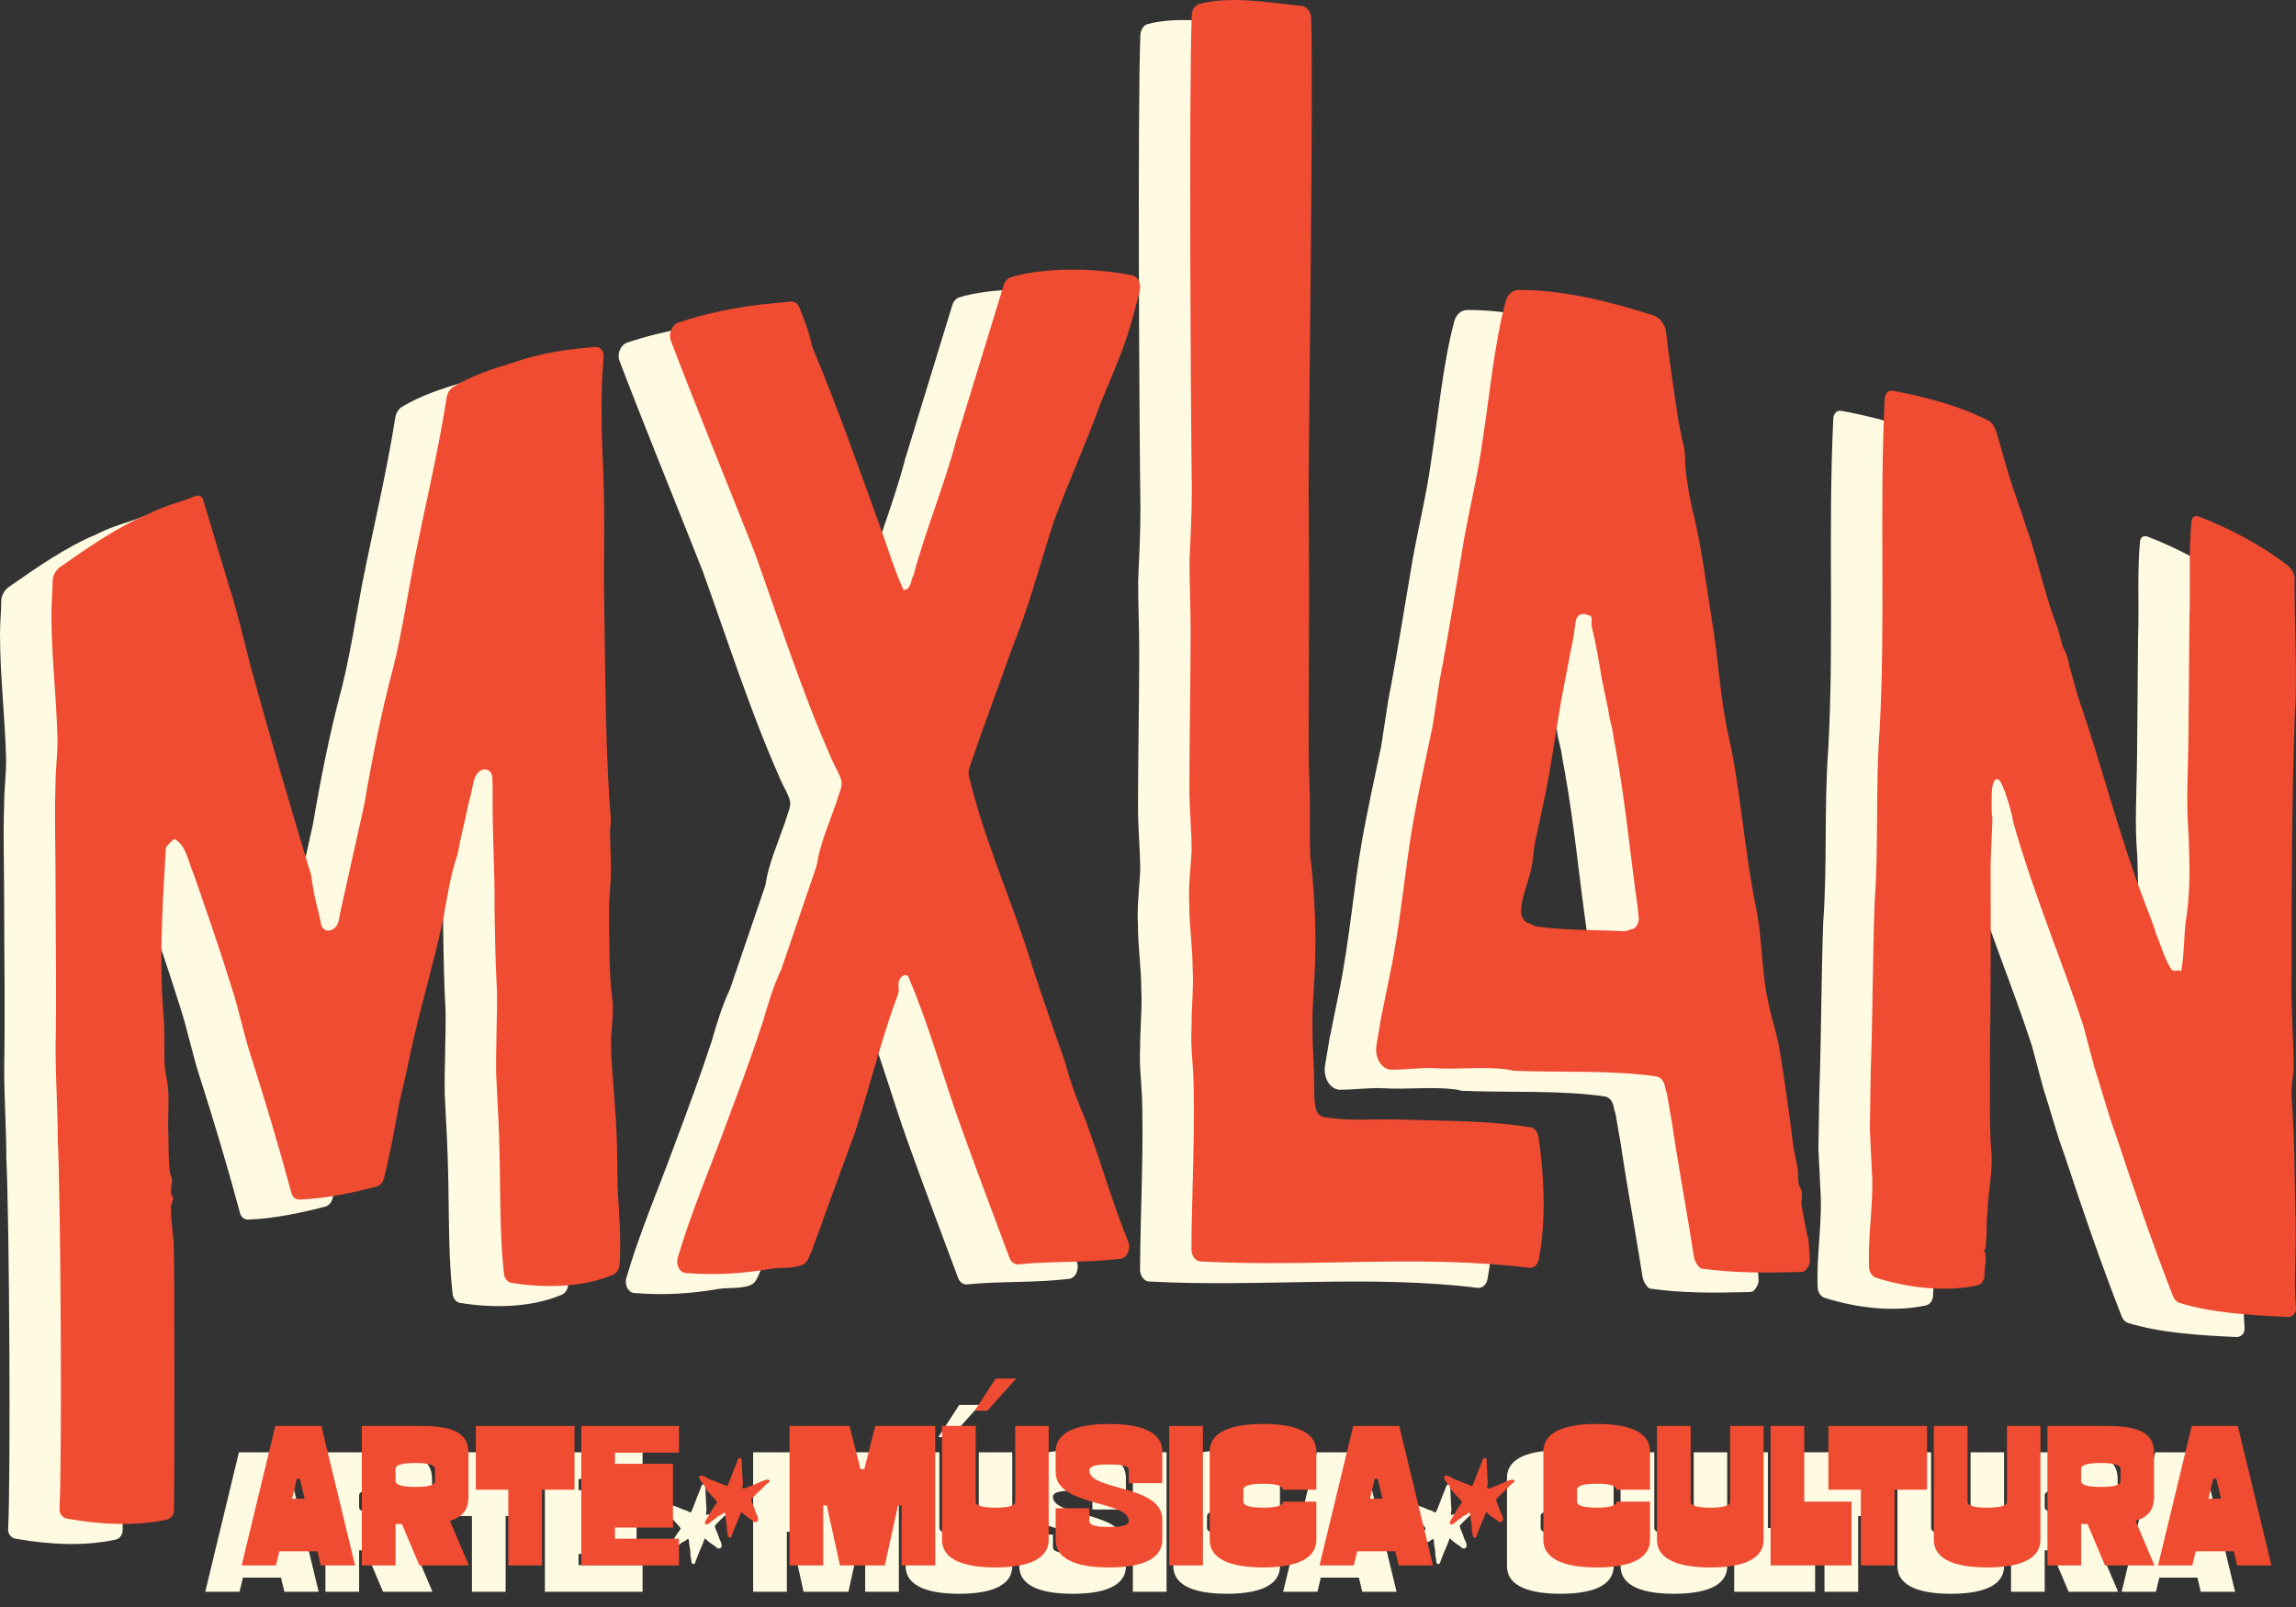
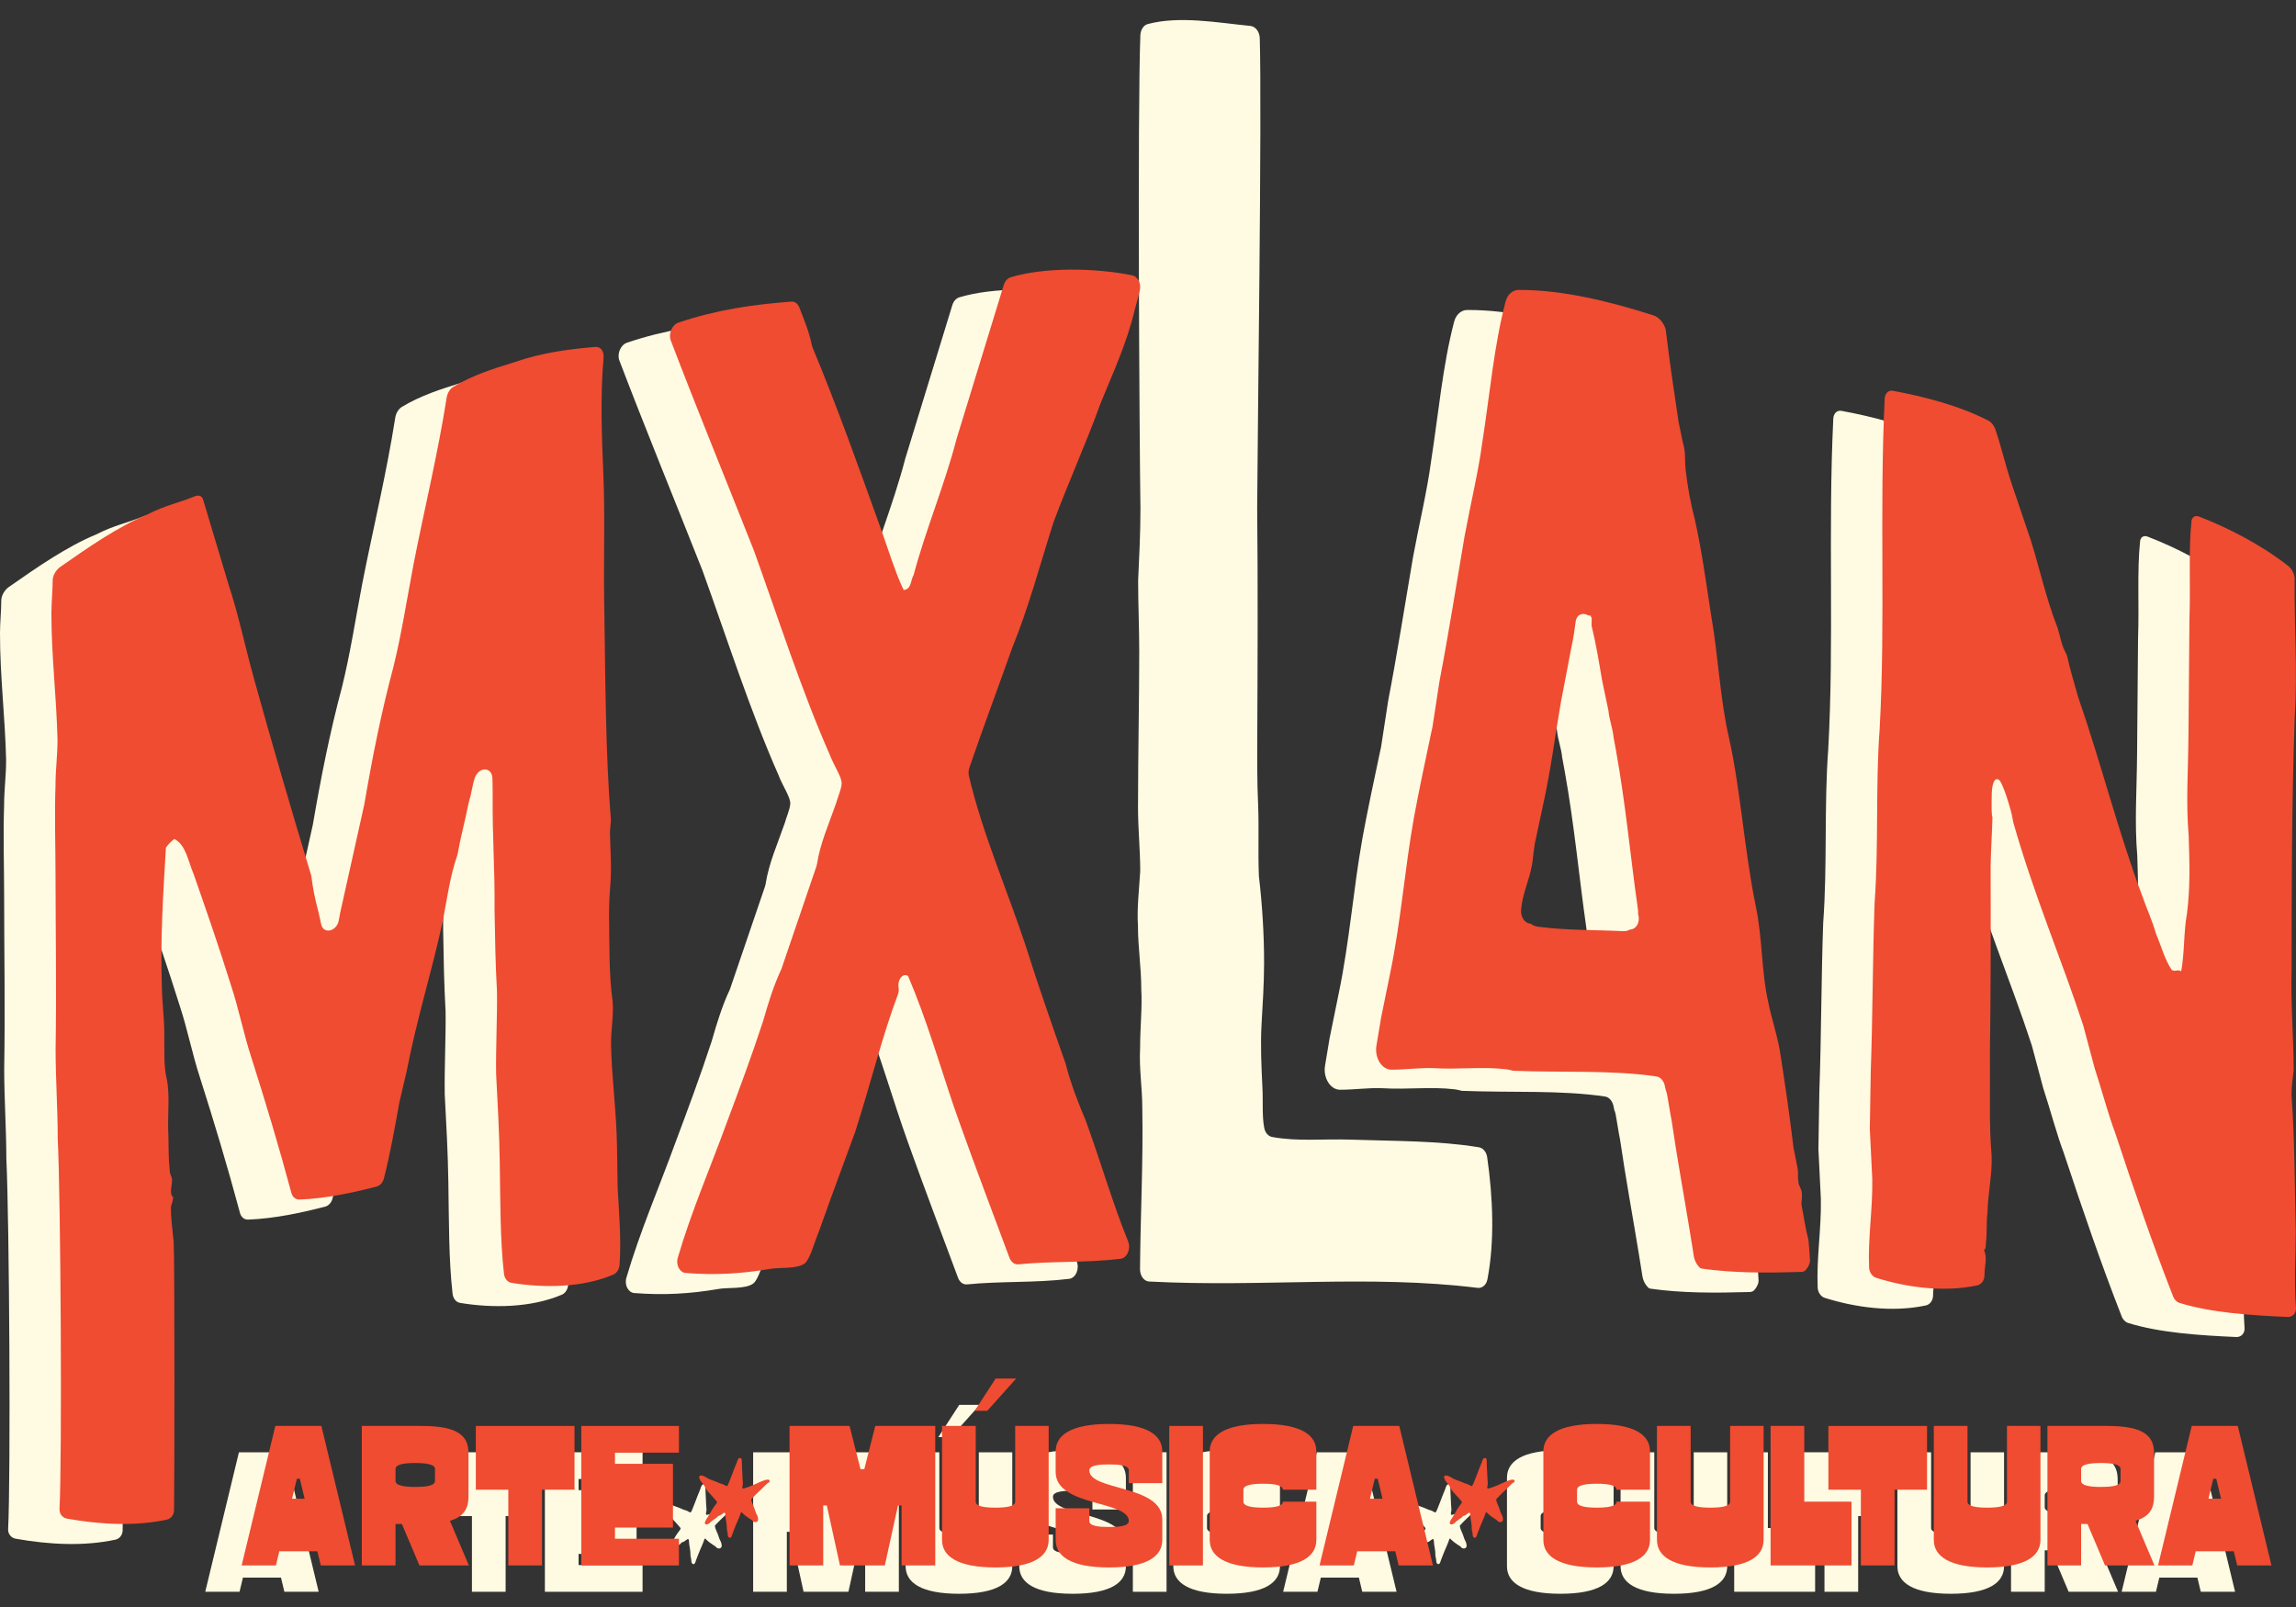
<svg xmlns="http://www.w3.org/2000/svg" viewBox="0 0 3840 2688.49">
  <rect x="0" y="0" width="3840" height="2688.49" fill="#333333" stroke="none" />
  <defs>
    <style>      .cls-1, .cls-2 {        fill: #fffbe2;      }      .cls-3 {        fill: none;      }      .cls-2, .cls-4 {        mix-blend-mode: overlay;      }      .cls-5 {        isolation: isolate;      }      .cls-6 {        fill: #ef4c32;      }      .cls-7 {        clip-path: url(#clippath);      }    </style>
    <clipPath id="clippath">
      <rect class="cls-3" y="33.55" width="3754.04" height="2549.14" />
    </clipPath>
  </defs>
  <g class="cls-5">
    <g id="Layer_2" data-name="Layer 2">
      <g id="Layer_1-2" data-name="Layer 1">
        <g>
          <g class="cls-4">
            <g class="cls-7">
              <path class="cls-2" d="M769.48,2179.34c-6.52-1.09-11.61-7.15-12.51-14.99-6.55-56.47-6.07-123.65-7.1-186.99-.84-50.68-3.41-96.71-6.06-147.08-.72-44.02,2.08-97.35,1.4-139.2-2.59-45.97-3.22-85.59-4.06-136.23.72-68.58-3.76-118.54-3.12-191.53-.11-6.93,0-17.37-.38-27.75-.73-19.33-21.53-20.11-29.24-1.67-.05.13-.1.26-.16.37-5.11,16.15-5.09,24.88-9.99,40.69-.2.65-.38,1.4-.53,2.05-6.56,33.17-13.29,56.06-18.23,84.49-.17,1.01-.44,2.02-.77,2.99-11.86,34.74-16.7,70.04-23.33,105.59-18.65,88.28-42.99,161.58-61.52,256.65-3.94,16.86-7.88,33.68-11.82,50.46-.09.38-.15.75-.23,1.12-7.64,42.13-15.29,85.83-25.75,126.51-1.74,6.83-6.62,12.05-12.5,13.56-38.57,9.93-83.37,19.86-128.61,21.62-6.36.23-11.74-4.17-13.55-10.9-20.38-76.21-43.82-154.1-67.05-226.83-13.1-39.97-20.78-80.72-33.79-119.93-20.49-65.55-40.75-124.04-62.68-186.71-9.06-20.95-12.9-49.41-32.39-58.7-5.26,3.7-10.5,9.36-13.98,14.43-4.61,77.72-9.32,151.04-6.88,228.24.25,29.12,3.98,53.51,4.24,82.69.25,29.18-1.32,54.81,4.23,77,5.6,28.1.54,62.3,2.61,95.04.19,21.43.35,40.91,2.3,58.13.05,5.85,3.68,9.14,3.73,15.01.09,9.75-5.2,22.3,2.06,28.98-.74,4.29-1.46,7.53-2.09,9.5-.57,1.83-1.15,3.66-1.73,5.49-.71,17.31,2.66,39.73,4.48,59.16,1.84,28.79,1.41,420.48.61,449.44-.2,7.43-5.17,13.84-11.98,15.3-53,11.43-111.16,8.3-167.02-1.59-7.62-1.35-12.93-8.25-12.52-16,4.45-84.72,2.11-514.75-2.97-619.85-.03-49.63-3.59-100.18-3.59-149.71,1.71-103.3-.08-196.41-.11-289.96-.02-49.58-1.75-100.19-.06-150.48,0-27.52,3.39-49.27,3.38-76.84C8.44,1198.16-.02,1131.02,0,1059.72c0-18.9,2.12-37.87,2.14-55.42,0-7.79,5.41-17.39,12.51-22.34,45.34-31.65,96.11-67.26,146.17-87.97,28.64-14.89,53.55-19.74,79.22-30.35,6.28-2.59,11.79-.59,13.64,5.5,14.07,46.61,28.24,93.9,42.5,141.85,16.45,49.68,27.76,104.15,42.66,157.88,29.71,107.12,61.53,216.44,95.45,328.24.26.85.44,1.69.54,2.62,2.11,17.83,5.95,37.26,11.54,58.34,1.89,7.11,3.19,14.78,4.86,21.8,4.01,16.95,26.18,11.74,29.46-7.03,1.48-8.45,3.04-17.11,5.28-25.91,12.39-55.24,24.77-110.89,37.14-166.92.07-.34.14-.67.2-.99,13.26-77.5,28.34-153.9,48.85-230.44,13.62-55.46,21.84-109.61,33.57-171.61,17.73-90.54,40.48-183.54,55.39-278.61,1.15-7.29,5.43-14.39,11.13-17.82,31.33-18.8,63.45-29.29,101.78-41.03,46.06-16.1,91.03-21.89,136.06-25.68,8.49-.71,14.32,7.4,13.4,18.06-5.74,65.75-3.05,129.43-.36,195.11,2.93,69.82.29,138.63,1.36,208.83,2.08,135.43,2.14,257.55,11.12,367.1.08.84.13,1.62.11,2.48-.1,6.68-1.6,15.32-1.5,21.72.38,24.93,2.6,49.59,1.19,77.05-1.52,20.67-3.07,41.3-2.74,61.7.74,47.58-.35,97.61,5.88,142.29,2.22,24.72-2.96,47.99-2.56,72.91.81,52.06,9.06,110.29,10.01,171.54.35,22.67.69,45.35,1.04,68.02,2.3,41.2,6.2,86.12,3.23,128.35-.53,7.49-4.67,14.09-10.44,16.56-51.75,22.14-116.63,22.67-170.32,13.78" />
              <path class="cls-2" d="M1432.83,1666.26c-8.44-5.98-18.24,5.52-15.89,19.8.64,3.88,0,7.89-1.37,11.51-25.94,68.77-45.16,147.85-71.22,229.1-13.8,37.66-27.58,75.23-41.34,112.71-6.57,18.32-13.13,36.63-19.69,54.9-7.2,16.75-14.25,45.19-23.38,52.56-12.78,9.84-44.14,6.34-58.84,9.28-47.07,8.06-91.3,10.62-140.35,6.72-10.02-.8-16.64-13.5-13.17-25.4,22.6-77.29,54.59-150.76,82.1-226.39,21.41-57.16,41.05-109.82,60.69-169.69,8.77-30.7,17.58-59.16,30.02-85.71.28-.6.53-1.22.75-1.85,19.41-56.89,38.87-114,58.41-171.29.4-1.17.69-2.41.89-3.68,5.42-34.96,19.69-66.4,32.14-102.29,1.79-7.24,9.08-24.42,9.01-31.49,1.77-9.62-13.4-31.81-19.19-47.72-47.9-108.42-86.79-230.26-127.55-343.14-48.99-123.94-96.38-239.44-138.99-351.26-4.2-11.04,2.15-26.07,12.59-29.65,64.93-21.99,125.54-30.33,188.83-35.24,5.91-.47,11.1,3.33,13.57,9.67,8.18,21.15,15.95,38.99,21.13,63.75.24,1.12.57,2.25.99,3.25,40.48,96.89,77.24,200.42,115.72,307.23,5.81,16.78,11.61,33.59,17.41,50.44,5.79,16.06,11.59,32.12,19.26,48.06,13.18-1.2,11.15-15.28,16.74-25.3,20.08-75.54,51.61-149.8,71.89-227.89,26.09-85.55,52.33-171.17,78.71-256.75,2-6.49,6.35-11.55,11.68-13.15,56.45-17.1,140.21-15.91,202.95-3.37,9.4,1.83,15.53,13.34,13.07,24.96-2.2,10.3-5.5,21.29-8.82,33.9-13.28,55.56-36.04,104.12-56.83,155.21-24.47,67.77-54.48,133.53-78.77,199.14-.17.47-.33.96-.49,1.43-22.32,70.34-40.84,140.51-68.64,208.76-23.31,66-48.3,132.12-71.53,200.25-1.52,4.53-1.8,9.62-.71,14.25,23.48,98.6,63.99,190.31,95.43,285.32,20.77,66.21,43.32,130.21,65.79,194.39.16.48.32.95.45,1.43,9.33,35.29,20.43,63.62,33.34,94.28.15.37.3.72.42,1.08,24.57,67.06,44.81,137.98,70.66,201.32,5.2,12.77-1.56,28.06-12.64,29.43-57.14,6.96-115.13,3.62-170.71,9.26-6.36.65-12.31-3.66-15.08-11.11-26.79-72.3-55.27-146.71-83.91-227.04-24.61-68.4-45.61-143.82-74.12-216.07-3.8-9.32-7.6-18.63-11.41-27.93" />
              <path class="cls-2" d="M1921.76,2143.57c-8.41-.43-15.19-9.68-15.1-20.64.68-91.48,5.48-179.13,3.8-268.93.03-36.08-5.52-64.96-3.65-101.04.02-36.08,3.77-67.34,1.93-98.64.02-36.08-5.56-69.78-5.54-105.88-1.85-28.52,1.82-59.39,3.72-90.3.04-.74.07-1.48.07-2.22-.07-35.66-3.71-69.04-3.69-104.75.05-89,1.98-175.62,2.03-259.82.03-40.64-1.83-81.31-1.83-119.59.01-.46.01-.96.03-1.43,1.89-40.63,3.8-78.9,3.83-119.54-1.74-118.07-5.07-664.08-.14-791.85.34-8.88,5.3-16.86,12.27-18.69,52.92-14.15,116.97-2.32,171.58,3.11,8.54.83,15.48,9.57,15.83,20.22,3.88,116.97-3.85,678.49-4.3,785.47,1.34,127.2.74,256.67.18,381.39-.18,38.36-.35,76.74,1.37,115.19,1.68,40.46-.32,78.45,1.29,118.86.02.72.09,1.41.16,2.11,5.34,45.5,8.76,97.94,8.53,145.51-.17,35.97-2.16,64.68-4.19,100.57-2.03,35.93-.33,69.54,1.37,105.54,1.4,23.54-.92,48.56,3.19,68.81,1.55,7.79,6.83,13.6,12.98,14.73,43.08,7.98,85.05,2.87,131.79,4.48,75.43,2.59,145.87,1.59,214.25,12.81,6.86,1.13,12.53,7.89,13.76,16.56,9.56,66.7,12.76,140.39.36,204.47-1.76,9.22-8.83,15.02-16.27,14.11-182.06-22.45-358.67-.64-549.6-10.64" />
              <path class="cls-2" d="M3451.94,1929.31c-12.19-32.06-22.48-72.06-34.55-108.77-.09-.3-.22-.63-.29-.96-6.2-23.13-12.39-46.36-18.58-69.68-.13-.47-.25-.93-.41-1.39-36.11-110.61-81.05-213.63-116.89-339.34-.41-1.41-.6-2.87-.78-4.29-1.82-13.33-17.31-65.56-24.06-67.42-8.97-4.52-11.08,16.09-11.19,22.43-.35,23.19-.59,37.95,1.19,40.52-.23,14.74-2.71,58.59-3.07,81.77.28,99.55.33,213.68-1.24,316.91.87,61.39-1.75,113.82,2.89,167.18,1.32,31.78-6.45,64.58-6.94,96.23-2.05,14.54-.55,35.82-2.6,50.38-.15,10.54-2.01,12.48-3.81,10.19,7.08,14.18,1.33,27.13,1.37,43.91.01,8.22-5.14,15.14-12.06,16.62-56.51,12.06-118.33,3.26-168.97-12.64-6.6-2.07-11.56-9.14-11.93-17.26-2.12-48.59,6.23-97.94,5.36-148.03-1.37-27.64-2.73-55.31-4.09-83.01-.02-.47-.03-.96-.02-1.45.52-31.86,1.04-63.71,1.56-95.57,3.37-93.86,3.08-188.23,6.44-282.02,7.04-95.2,1.35-195.12,8.4-290.18,10.03-178.89-.54-367.59,8.48-553.04.44-8.93,6.23-14.54,13.69-13.16,51.07,9.39,110,24.4,159.53,49.8,5.11,2.63,9.6,8.13,11.76,14.44,9.92,28.98,16.41,58.24,27.18,90.69,10.88,32.29,21.76,64.42,32.63,96.39,15.28,49.36,25.31,96.49,44.06,144.36.24.59.45,1.23.65,1.84,4.46,14.57,6.27,28.1,13.07,40.35,1.29,2.29,2.36,4.79,2.89,7.27,4.89,22.6,11.31,42.46,17.68,65.75.12.41.24.83.38,1.23,39.38,113.72,68.17,229.71,107.88,334.48,6.82,19.62,15.37,37.73,22.2,60.92.16.6.4,1.2.64,1.8,8.46,19.9,13.61,40.63,25.72,59.33,7.06,3.82,8.87-1.56,15.95,2.29,5.58-29.69,4.13-67.13,9.68-96.64,5.67-44.98,4.21-84.25,2.84-129.5-4.8-58.13-.87-105.51-.32-173.43l1.59-190.29c2.05-56.51-1.74-114.28,3.41-162.84.74-7.2,6.16-10.39,12.82-7.8,48.36,18.74,102.46,46.27,148.45,82.07,6.68,5.19,11.33,14.47,11.25,21.85-.83,76.18,4.99,157.1.18,231.01-5.11,144.14-5.24,296.75-5.27,423.34-1.76,56.06,3.37,108.71,3.44,166.9,0,.69-.06,1.43-.14,2.1-1.67,13.53-3.34,25.49-3.4,39.51,0,.49.01,1.01.05,1.51,5.2,74.38,5.2,141.93,6.98,228.03,0,40.9-2.87,82.96.36,127.24.62,8.67-5.42,15.52-13.87,15.16-62.51-2.75-128.22-7.2-180.58-23.42-4.87-1.5-8.9-5.53-10.89-10.66-34.08-87.03-64.67-176.06-96.72-273.02" />
              <path class="cls-2" d="M2940.64,2146.15c.22-1.39.59-2.72.52-4.2-.45-10.96-1.4-21.92-2.33-32.93-.11-1.33-.36-2.66-.71-3.94-4.59-16.68-6.3-31.58-10.76-53.97-.38-1.91-.59-3.97-.46-5.88.46-5.74,1.67-11.62.23-19.37-.34-1.35-.79-2.44-1.23-3.52-.38-.72-.65-1.5-.97-2.23-1.56-3.26-3.14-5.91-3.05-10.34-1.72-6.86.21-13.39-1.47-22.48-2.21-11.1-4.42-22.21-6.63-33.32-.12-.56-.2-1.1-.26-1.66-6.46-54.07-14.7-110.66-23.02-163.03-5.06-27.53-13.88-53.33-19-78.77-12.04-53.35-9.35-107.17-21.38-163.13-18.83-93.2-24.72-189.47-43.75-276.89-15.66-66.45-18.29-137.7-30.26-206.26-8.48-54.2-15.15-105.86-27.37-161.12-7.06-26.66-12.24-55.28-15.56-83.58-1.62-16.45.44-29.81-4.9-47.02-2.28-10.99-4.56-21.99-6.84-32.99-.1-.48-.19-.96-.25-1.46-7.59-50.76-15.13-101.68-21.38-154.03-3.65-10.98-11.26-20.03-20.64-23.02-73.23-23.44-152.74-42.97-225.43-42.49-10.04.07-18.62,7.76-21.68,19.41-19.35,73.82-25.91,152.05-38.92,235.61-6.13,46.66-19.91,104.41-29.83,158.01-13.97,81.67-25.96,159.01-41.69,241-3.91,25.4-7.82,50.82-11.72,76.26-.15.94-.32,1.82-.52,2.72-.01,0-.8,3.56-1.08,4.73-7.73,35.86-22.84,107.97-29.41,144.44-15.5,86.01-21.71,173.62-39.78,260.38-5.15,25.25-10.29,50.52-15.43,75.81-2.9,17.84-5.35,32.66-7.53,45.26-3.56,20.5,8.65,40.6,25.04,40.65,24.28.08,50.51-3.81,71.63-2.5,39.92,2.45,80.52-2.93,119.92,1.78,4.18.49,8.09,1.41,11.9,2.52,84.09,3.34,165.02-1.53,239.74,9.53,6.53.96,11.96,7.01,13.88,14.9.63,2.6,1.13,5.23,1.68,7.86.7,1.92,1.5,3.75,1.92,5.82,2.72,13.8,4.54,28.18,7.82,44.53,8.98,62.15,20.98,126.95,31.39,191.02,1.96,11.97,3.96,23.94,5.75,35.85,1.28,8.55,5.38,15.63,10.8,20.45.91.36,1.78.85,2.77.99,52.64,7.52,108.08,7.28,166.21,5.57,2.06-.06,4.03-.65,5.78-1.6,3.76-3.36,6.62-8.01,8.27-13.37M2640.19,1588.32c-3.31,1.94-7.04,3-11.12,2.8-51.69-2.51-94.18-1.1-143.51-7.59-4.13-.56-7.97-2.28-11.34-4.87-.62-.1-1.21-.15-1.85-.26-8.71-1.33-15.19-11.68-14.39-22.67,1.86-26.36,13.75-49.13,18.55-76.95,1.32-10.53,2.64-21.05,3.97-31.57.07-.66.2-1.32.33-1.96,4.52-21.2,9.05-42.38,13.58-63.53,13.78-62.05,20.01-115.3,30.02-172.74,5.98-31.32,11.97-62.6,17.96-93.81,3.53-14.96,5.05-29.29,6.95-42.25,1.71-11.55,11.41-15.17,20.46-10.39,1.23.64,2.86.99,5.03.93-.01.9-.02,1.79-.03,2.69.43.03.83.1,1.31.08-.06,4.67-.12,9.34-.18,14.01,7.12,29.04,12.34,60.14,17.54,91.19,3.52,16.81,7.04,33.61,10.56,50.39,1.65,16.54,7.09,28.9,8.72,45.41,1.53,7.7,2.85,15.37,4.24,23.04,15.88,88.36,23.82,175.27,35.93,260.57.21,1.57.42,3.14.63,4.72.01.18.05.33.05.49.22,2.03.22,4.01.15,5.96.23,1.15.47,2.37.69,3.43,2.48,12.07-4.57,22.9-14.24,22.89M2834.8,1773.04h-.01c.69-1.34,1.7-2.51,2.03-3.97-.34,1.46-1.33,2.66-2.02,3.97" />
            </g>
          </g>
          <g>
            <g>
              <g class="cls-4">
                <path class="cls-1" d="M399.62,2429.19h77.01l56.34,233.35h-57.34l-5.67-23.67h-63.67l-5.67,23.67h-57.34l56.34-233.35ZM448.62,2550.86l-8-33.34h-5l-8,33.34h21Z" />
-                 <path class="cls-1" d="M544.29,2429.19h100.34c64.34,0,78.01,19,78.01,46v72.01c0,18.67-6.33,33.34-31,40.67l31.67,74.67h-82.67l-29.34-69.34h-10.67v69.34h-56.34v-233.35ZM633.63,2531.19c16,0,33-1.33,33-10v-20c0-8.33-17-10-33-10s-33,1.67-33,10v20c0,8.33,16.67,10,33,10Z" />
                <path class="cls-1" d="M734.97,2429.19h165.01v106.67h-54.34v126.68h-56.34v-126.68h-54.34v-106.67Z" />
                <path class="cls-1" d="M911.31,2429.19h163.35v44.67h-107.01v18.67h97.01v106.67h-97.01v18.67h107.01v44.67h-163.35v-233.35Z" />
-                 <path class="cls-1" d="M1259.65,2429.19h100.34l18.33,72.34h6.33l18.33-72.34h100.34v233.35h-56.34v-100.34h-6l-22,100.34h-75.01l-22-100.34h-6v100.34h-56.34v-233.35Z" />
+                 <path class="cls-1" d="M1259.65,2429.19h100.34l18.33,72.34h6.33l18.33-72.34h100.34v233.35h-56.34v-100.34h-6l-22,100.34h-75.01l-22-100.34h-6v100.34h-56.34v-233.35" />
                <path class="cls-1" d="M1571.01,2429.19v126.68c0,8.33,16.67,10,33,10s33-1.67,33-10v-126.68h56v190.68c0,27-25,46-89.01,46s-89.34-19-89.34-46v-190.68h56.34ZM1590.34,2403.85h-21l35-54h34.34l-48.34,54Z" />
                <path class="cls-1" d="M1704.68,2471.86c0-27,25-46,89.34-46s89.01,19,89.01,46v53h-56v-21.33c0-8.67-17-10-33-10s-33,1.33-33,10c0,34.67,122.01,23.67,122.01,82.01v34.34c0,27-24.67,46-89.01,46s-89.34-19-89.34-46v-53h56.34v21.33c0,8.67,16.67,10,33,10s33-1.33,33-10c0-34.67-122.34-23.67-122.34-82.01v-34.34Z" />
                <path class="cls-1" d="M1894.69,2429.19h56.34v233.35h-56.34v-233.35Z" />
                <path class="cls-1" d="M2140.7,2555.86v64c0,27-25,46-89.01,46s-89.34-19-89.34-46v-148.01c0-27,25-46,89.34-46s89.01,19,89.01,46v64h-56c0-8.33-17-10-33-10s-33,1.67-33,10v20c0,8.33,16.67,10,33,10s33-1.67,33-10h56Z" />
                <path class="cls-1" d="M2202.37,2429.19h77.01l56.34,233.35h-57.34l-5.67-23.67h-63.67l-5.67,23.67h-57.34l56.34-233.35ZM2251.37,2550.86l-8-33.34h-5l-8,33.34h21Z" />
                <path class="cls-1" d="M2698.72,2555.86v64c0,27-25,46-89.01,46s-89.34-19-89.34-46v-148.01c0-27,25-46,89.34-46s89.01,19,89.01,46v64h-56c0-8.33-17-10-33-10s-33,1.67-33,10v20c0,8.33,16.67,10,33,10s33-1.67,33-10h56Z" />
                <path class="cls-1" d="M2766.72,2429.19v126.68c0,8.33,16.67,10,33,10s33-1.67,33-10v-126.68h56v190.68c0,27-25,46-89.01,46s-89.34-19-89.34-46v-190.68h56.34Z" />
                <path class="cls-1" d="M2900.39,2429.19h56.34v126.68h79.01v106.67h-135.34v-233.35Z" />
                <path class="cls-1" d="M2997.06,2429.19h165.01v106.67h-54.34v126.68h-56.34v-126.68h-54.34v-106.67Z" />
                <path class="cls-1" d="M3229.74,2429.19v126.68c0,8.33,16.67,10,33,10s33-1.67,33-10v-126.68h56v190.68c0,27-25,46-89.01,46s-89.34-19-89.34-46v-190.68h56.34Z" />
                <path class="cls-1" d="M3363.41,2429.19h100.34c64.34,0,78.01,19,78.01,46v72.01c0,18.67-6.33,33.34-31,40.67l31.67,74.67h-82.67l-29.34-69.34h-10.67v69.34h-56.34v-233.35ZM3452.75,2531.19c16,0,33-1.33,33-10v-20c0-8.33-17-10-33-10s-33,1.67-33,10v20c0,8.33,16.67,10,33,10Z" />
                <path class="cls-1" d="M3604.76,2429.19h77.01l56.34,233.35h-57.34l-5.67-23.67h-63.67l-5.67,23.67h-57.34l56.34-233.35ZM3653.76,2550.86l-8-33.34h-5l-8,33.34h21Z" />
              </g>
              <path class="cls-1" d="M1154.92,2529.91c1.76-1.97,2.64-4.29,3.53-6.6,2.74-7.09,5.65-14.12,8.21-21.26,1.83-5.11,4.44-9.95,5.88-15.2.29-1.07,1.14-2,1.79-2.97.62-.93,1.56-1.31,2.69-1.1,1.32.24,2.2,1.03,2.51,2.24.2.78.21,1.62.25,2.44.3,7.7.4,15.42.97,23.1.29,3.9.12,7.82.7,11.71.33,2.26.33,4.56-.39,6.84-.39,1.22-.3,2.59-.27,3.89.01.41.45.82,1.09.85,1.27.06,2.37-.42,3.53-.78,8.65-2.65,16.79-6.4,24.9-10.2,2.99-1.41,6.18-2.28,9.28-3.38,1.5-.53,3.08-.59,4.65-.48,1.19.08,1.85.84,2.22,1.82.33.87-.01,1.6-.66,2.23-.12.12-.24.24-.39.33-3.34,1.88-5.89,4.56-8.46,7.23-3.05,3.17-6.27,6.18-9.52,9.17-3.87,3.55-7.36,7.46-11.03,11.2-.63.65-.98,1.34-.71,2.22.62,2.05,1,4.2,1.92,6.12,2.14,4.49,3.86,9.1,5.33,13.82.59,1.87,1.63,3.62,2.49,5.42,1.03,2.13,1.55,4.36,1.62,6.68.11,3.63-3.14,5.81-6.7,4.46-.94-.36-2.04-.88-2.53-1.64-1.17-1.82-3.07-2.6-4.81-3.69-4.36-2.73-8.42-5.81-12.01-9.42-.36-.36-.7-.73-1.07-1.08-.53-.5-1.46-.33-1.67.33-2.81,8.81-7.12,17.08-10.38,25.73-1.64,4.33-3.5,8.57-4.89,12.98-.15.47-.32.95-.56,1.38-.58,1.04-1.26,2.04-2.7,2.03-1.18,0-1.79-.91-2.46-1.65-.71-.8-.87-1.74-.92-2.76-.12-2.79-.5-5.54-1.25-8.25-.22-.79-.37-1.62-.35-2.43.18-6.28-1.13-12.4-2.12-18.56-.26-1.61-.18-3.28-.32-4.91-.07-.81-.23-1.61-.44-2.4-.23-.84-1.34-1.3-2.06-.84-1.16.73-2.26,1.54-3.38,2.32-.7.49-1.49.9-2.07,1.49-1.28,1.29-3.52.71-4.65,2.05-1.1,1.3-2.14,2.63-3.76,3.35-1.63.73-2.65,2.16-4.13,3.01-2.13,1.22-3.89,2.77-5.51,4.51-1.07,1.15-2.48,1.8-3.92,2.4-1.21.51-2.38.45-3.45-.36-.96-.72-1.3-1.78-.78-3.11.6-1.54,1.13-3.16,2.08-4.51,3.47-4.94,6.3-10.19,9.18-15.44,1.74-3.18,4.09-6.06,6.17-9.08.19-.27.48-.48.68-.74,2.88-3.99,2.6-3.78-.76-7.73-3.81-4.49-7.89-8.73-11.84-13.09-2.78-3.08-4.7-6.9-6.65-10.55-.96-1.8-2-3.42-3.55-4.79-2.52-2.21-3.71-5.13-4.86-8.07-.18-.45-.17-.97-.17-1.46-.02-1.36,1.16-2.55,2.58-2.62,2.35-.11,4.49.52,6.49,1.64,1.2.67,2.43,1.29,3.58,2.03,4.09,2.63,8.69,4.15,13.31,5.7,1.97.66,3.85,1.56,5.76,2.36,1.44.6,2.81,1.45,4.32,1.78,3.31.72,6.22,2.11,8.99,3.89.4.26.97.27,1.46.4" />
              <path class="cls-1" d="M2400.76,2529.91c1.76-1.97,2.64-4.29,3.53-6.6,2.74-7.09,5.66-14.12,8.21-21.26,1.83-5.11,4.44-9.95,5.88-15.2.29-1.07,1.14-2,1.79-2.97.62-.93,1.56-1.31,2.69-1.1,1.32.24,2.2,1.03,2.51,2.24.2.78.21,1.62.25,2.44.3,7.7.4,15.42.97,23.1.29,3.9.12,7.82.7,11.71.33,2.26.33,4.56-.39,6.84-.39,1.22-.3,2.59-.27,3.89.01.41.45.82,1.09.85,1.27.06,2.37-.42,3.53-.78,8.65-2.65,16.79-6.4,24.9-10.2,2.99-1.41,6.18-2.28,9.28-3.38,1.5-.53,3.08-.59,4.65-.48,1.19.08,1.85.84,2.22,1.82.33.87-.01,1.6-.66,2.23-.12.12-.24.24-.39.33-3.33,1.88-5.88,4.56-8.46,7.23-3.05,3.17-6.27,6.18-9.52,9.17-3.87,3.55-7.36,7.46-11.03,11.2-.63.65-.98,1.34-.71,2.22.62,2.05,1,4.2,1.92,6.12,2.14,4.49,3.86,9.1,5.33,13.82.59,1.87,1.63,3.62,2.49,5.42,1.03,2.13,1.55,4.36,1.62,6.68.11,3.63-3.14,5.81-6.7,4.46-.94-.36-2.04-.88-2.53-1.64-1.17-1.82-3.07-2.6-4.81-3.69-4.36-2.73-8.42-5.81-12.01-9.42-.36-.36-.7-.73-1.07-1.08-.53-.5-1.46-.33-1.67.33-2.81,8.81-7.12,17.08-10.38,25.73-1.63,4.33-3.5,8.57-4.89,12.98-.15.47-.32.95-.56,1.38-.58,1.04-1.26,2.04-2.7,2.03-1.18,0-1.79-.91-2.46-1.65-.71-.8-.87-1.74-.92-2.76-.12-2.79-.5-5.54-1.25-8.25-.22-.79-.37-1.62-.35-2.43.18-6.28-1.13-12.4-2.12-18.56-.26-1.61-.18-3.28-.32-4.91-.07-.81-.23-1.61-.44-2.4-.23-.84-1.34-1.3-2.06-.84-1.16.73-2.25,1.54-3.37,2.32-.71.49-1.49.9-2.08,1.49-1.28,1.29-3.51.71-4.65,2.05-1.1,1.3-2.14,2.63-3.76,3.35-1.63.73-2.65,2.16-4.13,3.01-2.13,1.22-3.89,2.77-5.51,4.51-1.07,1.15-2.48,1.8-3.92,2.4-1.21.51-2.38.45-3.45-.36-.96-.72-1.3-1.78-.78-3.11.6-1.54,1.13-3.16,2.08-4.51,3.47-4.94,6.3-10.19,9.18-15.44,1.74-3.18,4.09-6.06,6.18-9.08.19-.27.48-.48.68-.74,2.88-3.99,2.6-3.78-.76-7.73-3.81-4.49-7.89-8.73-11.84-13.09-2.78-3.08-4.7-6.9-6.65-10.55-.96-1.8-2-3.42-3.55-4.79-2.51-2.21-3.71-5.13-4.86-8.07-.18-.45-.16-.97-.17-1.46-.02-1.36,1.16-2.55,2.58-2.62,2.35-.11,4.49.52,6.49,1.64,1.2.67,2.43,1.29,3.58,2.03,4.09,2.63,8.69,4.15,13.31,5.7,1.97.66,3.85,1.56,5.76,2.36,1.44.6,2.81,1.45,4.32,1.78,3.31.72,6.23,2.11,8.99,3.89.4.26.97.27,1.46.4" />
            </g>
            <g>
              <g>
                <path class="cls-6" d="M460.48,2385.14h77.01l56.34,233.35h-57.34l-5.67-23.67h-63.67l-5.67,23.67h-57.34l56.34-233.35ZM509.49,2506.81l-8-33.34h-5l-8,33.34h21Z" />
                <path class="cls-6" d="M605.16,2385.14h100.34c64.34,0,78.01,19,78.01,46v72.01c0,18.67-6.33,33.34-31,40.67l31.67,74.67h-82.67l-29.34-69.34h-10.67v69.34h-56.34v-233.35ZM694.5,2487.15c16,0,33-1.33,33-10v-20c0-8.33-17-10-33-10s-33,1.67-33,10v20c0,8.33,16.67,10,33,10Z" />
                <path class="cls-6" d="M795.83,2385.14h165.01v106.67h-54.34v126.68h-56.34v-126.68h-54.34v-106.67Z" />
                <path class="cls-6" d="M972.17,2385.14h163.35v44.67h-107.01v18.67h97.01v106.67h-97.01v18.67h107.01v44.67h-163.35v-233.35Z" />
                <path class="cls-6" d="M1320.52,2385.14h100.34l18.33,72.34h6.33l18.33-72.34h100.34v233.35h-56.34v-100.34h-6l-22,100.34h-75.01l-22-100.34h-6v100.34h-56.34v-233.35Z" />
                <path class="cls-6" d="M1631.87,2385.14v126.68c0,8.33,16.67,10,33,10s33-1.67,33-10v-126.68h56v190.68c0,27-25,46-89.01,46s-89.34-19-89.34-46v-190.68h56.34ZM1651.21,2359.8h-21l35-54h34.34l-48.34,54Z" />
                <path class="cls-6" d="M1765.54,2427.81c0-27,25-46,89.34-46s89.01,19,89.01,46v53h-56v-21.33c0-8.67-17-10-33-10s-33,1.33-33,10c0,34.67,122.01,23.67,122.01,82.01v34.34c0,27-24.67,46-89.01,46s-89.34-19-89.34-46v-53h56.34v21.33c0,8.67,16.67,10,33,10s33-1.33,33-10c0-34.67-122.34-23.67-122.34-82.01v-34.34Z" />
                <path class="cls-6" d="M1955.55,2385.14h56.34v233.35h-56.34v-233.35Z" />
                <path class="cls-6" d="M2201.56,2511.81v64c0,27-25,46-89.01,46s-89.34-19-89.34-46v-148.01c0-27,25-46,89.34-46s89.01,19,89.01,46v64h-56c0-8.33-17-10-33-10s-33,1.67-33,10v20c0,8.33,16.67,10,33,10s33-1.67,33-10h56Z" />
                <path class="cls-6" d="M2263.23,2385.14h77.01l56.34,233.35h-57.34l-5.67-23.67h-63.67l-5.67,23.67h-57.34l56.34-233.35ZM2312.23,2506.81l-8-33.34h-5l-8,33.34h21Z" />
                <path class="cls-6" d="M2759.59,2511.81v64c0,27-25,46-89.01,46s-89.34-19-89.34-46v-148.01c0-27,25-46,89.34-46s89.01,19,89.01,46v64h-56c0-8.33-17-10-33-10s-33,1.67-33,10v20c0,8.33,16.67,10,33,10s33-1.67,33-10h56Z" />
                <path class="cls-6" d="M2827.59,2385.14v126.68c0,8.33,16.67,10,33,10s33-1.67,33-10v-126.68h56v190.68c0,27-25,46-89.01,46s-89.34-19-89.34-46v-190.68h56.34Z" />
                <path class="cls-6" d="M2961.26,2385.14h56.34v126.68h79.01v106.67h-135.34v-233.35Z" />
                <path class="cls-6" d="M3057.93,2385.14h165.01v106.67h-54.34v126.68h-56.34v-126.68h-54.34v-106.67Z" />
                <path class="cls-6" d="M3290.61,2385.14v126.68c0,8.33,16.67,10,33,10s33-1.67,33-10v-126.68h56v190.68c0,27-25,46-89.01,46s-89.34-19-89.34-46v-190.68h56.34Z" />
                <path class="cls-6" d="M3424.28,2385.14h100.34c64.34,0,78.01,19,78.01,46v72.01c0,18.67-6.33,33.34-31,40.67l31.67,74.67h-82.67l-29.34-69.34h-10.67v69.34h-56.34v-233.35ZM3513.62,2487.15c16,0,33-1.33,33-10v-20c0-8.33-17-10-33-10s-33,1.67-33,10v20c0,8.33,16.67,10,33,10Z" />
                <path class="cls-6" d="M3665.62,2385.14h77.01l56.34,233.35h-57.34l-5.67-23.67h-63.67l-5.67,23.67h-57.34l56.34-233.35ZM3714.63,2506.81l-8-33.34h-5l-8,33.34h21Z" />
              </g>
              <path class="cls-6" d="M1215.78,2485.86c1.76-1.97,2.64-4.29,3.53-6.6,2.74-7.09,5.65-14.12,8.21-21.26,1.83-5.11,4.44-9.95,5.88-15.2.29-1.07,1.14-2,1.79-2.97.62-.93,1.56-1.31,2.69-1.1,1.32.24,2.2,1.03,2.51,2.24.2.78.21,1.62.25,2.44.3,7.7.4,15.42.97,23.1.29,3.9.12,7.82.7,11.71.33,2.26.33,4.56-.39,6.84-.39,1.22-.3,2.59-.27,3.89.01.41.45.82,1.09.85,1.27.06,2.37-.42,3.53-.78,8.65-2.65,16.79-6.4,24.9-10.2,2.99-1.41,6.18-2.28,9.28-3.38,1.5-.53,3.08-.59,4.65-.48,1.19.08,1.85.84,2.22,1.82.33.87-.01,1.6-.66,2.23-.12.12-.24.24-.39.33-3.34,1.88-5.89,4.56-8.46,7.23-3.05,3.17-6.27,6.18-9.52,9.17-3.87,3.55-7.36,7.46-11.03,11.2-.63.65-.98,1.34-.71,2.22.62,2.05,1,4.2,1.92,6.12,2.14,4.49,3.86,9.1,5.33,13.82.59,1.87,1.63,3.62,2.49,5.42,1.03,2.13,1.55,4.36,1.62,6.68.11,3.63-3.14,5.81-6.7,4.46-.94-.36-2.04-.88-2.53-1.64-1.17-1.82-3.07-2.6-4.81-3.69-4.36-2.73-8.42-5.81-12.01-9.42-.36-.36-.7-.73-1.07-1.08-.53-.5-1.46-.33-1.67.33-2.81,8.81-7.12,17.08-10.38,25.73-1.64,4.33-3.5,8.57-4.89,12.98-.15.47-.32.95-.56,1.38-.58,1.04-1.26,2.04-2.7,2.03-1.18,0-1.79-.91-2.46-1.65-.71-.8-.87-1.74-.92-2.76-.12-2.79-.5-5.54-1.25-8.25-.22-.79-.37-1.62-.35-2.43.18-6.28-1.13-12.4-2.12-18.56-.26-1.61-.18-3.28-.32-4.91-.07-.81-.23-1.61-.44-2.4-.23-.84-1.34-1.3-2.06-.84-1.16.73-2.26,1.54-3.38,2.32-.7.49-1.49.9-2.07,1.49-1.28,1.29-3.52.71-4.65,2.05-1.1,1.3-2.14,2.63-3.76,3.35-1.63.73-2.65,2.16-4.13,3.01-2.13,1.22-3.89,2.77-5.51,4.51-1.07,1.15-2.48,1.8-3.92,2.4-1.21.51-2.38.45-3.45-.36-.96-.72-1.3-1.78-.78-3.11.6-1.54,1.13-3.16,2.08-4.51,3.47-4.94,6.3-10.19,9.18-15.44,1.74-3.18,4.09-6.06,6.17-9.08.19-.27.48-.48.68-.74,2.88-3.99,2.6-3.78-.76-7.73-3.81-4.49-7.89-8.73-11.84-13.09-2.78-3.08-4.7-6.9-6.65-10.55-.96-1.8-2-3.42-3.55-4.79-2.52-2.21-3.71-5.13-4.86-8.07-.18-.45-.17-.97-.17-1.46-.02-1.36,1.16-2.55,2.58-2.62,2.35-.11,4.49.52,6.49,1.64,1.2.67,2.43,1.29,3.58,2.03,4.09,2.63,8.69,4.15,13.31,5.7,1.97.66,3.85,1.56,5.76,2.36,1.44.6,2.81,1.45,4.32,1.78,3.31.72,6.22,2.11,8.99,3.89.4.26.97.27,1.46.4" />
              <path class="cls-6" d="M2461.62,2485.86c1.76-1.97,2.64-4.29,3.53-6.6,2.74-7.09,5.66-14.12,8.21-21.26,1.83-5.11,4.44-9.95,5.88-15.2.29-1.07,1.14-2,1.79-2.97.62-.93,1.56-1.31,2.69-1.1,1.32.24,2.2,1.03,2.51,2.24.2.78.21,1.62.25,2.44.3,7.7.4,15.42.97,23.1.29,3.9.12,7.82.7,11.71.33,2.26.33,4.56-.39,6.84-.39,1.22-.3,2.59-.27,3.89.01.41.45.82,1.09.85,1.27.06,2.37-.42,3.53-.78,8.65-2.65,16.79-6.4,24.9-10.2,2.99-1.41,6.18-2.28,9.28-3.38,1.5-.53,3.08-.59,4.65-.48,1.19.08,1.85.84,2.22,1.82.33.87-.01,1.6-.66,2.23-.12.12-.24.24-.39.33-3.33,1.88-5.88,4.56-8.46,7.23-3.05,3.17-6.27,6.18-9.52,9.17-3.87,3.55-7.36,7.46-11.03,11.2-.63.65-.98,1.34-.71,2.22.62,2.05,1,4.2,1.92,6.12,2.14,4.49,3.86,9.1,5.33,13.82.59,1.87,1.63,3.62,2.49,5.42,1.03,2.13,1.55,4.36,1.62,6.68.11,3.63-3.14,5.81-6.7,4.46-.94-.36-2.04-.88-2.53-1.64-1.17-1.82-3.07-2.6-4.81-3.69-4.36-2.73-8.42-5.81-12.01-9.42-.36-.36-.7-.73-1.07-1.08-.53-.5-1.46-.33-1.67.33-2.81,8.81-7.12,17.08-10.38,25.73-1.63,4.33-3.5,8.57-4.89,12.98-.15.47-.32.95-.56,1.38-.58,1.04-1.26,2.04-2.7,2.03-1.18,0-1.79-.91-2.46-1.65-.71-.8-.87-1.74-.92-2.76-.12-2.79-.5-5.54-1.25-8.25-.22-.79-.37-1.62-.35-2.43.18-6.28-1.13-12.4-2.12-18.56-.26-1.61-.18-3.28-.32-4.91-.07-.81-.23-1.61-.44-2.4-.23-.84-1.34-1.3-2.06-.84-1.16.73-2.25,1.54-3.37,2.32-.71.49-1.49.9-2.08,1.49-1.28,1.29-3.51.71-4.65,2.05-1.1,1.3-2.14,2.63-3.76,3.35-1.63.73-2.65,2.16-4.13,3.01-2.13,1.22-3.89,2.77-5.51,4.51-1.07,1.15-2.48,1.8-3.92,2.4-1.21.51-2.38.45-3.45-.36-.96-.72-1.3-1.78-.78-3.11.6-1.54,1.13-3.16,2.08-4.51,3.47-4.94,6.3-10.19,9.18-15.44,1.74-3.18,4.09-6.06,6.18-9.08.19-.27.48-.48.68-.74,2.88-3.99,2.6-3.78-.76-7.73-3.81-4.49-7.89-8.73-11.84-13.09-2.78-3.08-4.7-6.9-6.65-10.55-.96-1.8-2-3.42-3.55-4.79-2.51-2.21-3.71-5.13-4.86-8.07-.18-.45-.16-.97-.17-1.46-.02-1.36,1.16-2.55,2.58-2.62,2.35-.11,4.49.52,6.49,1.64,1.2.67,2.43,1.29,3.58,2.03,4.09,2.63,8.69,4.15,13.31,5.7,1.97.66,3.85,1.56,5.76,2.36,1.44.6,2.81,1.45,4.32,1.78,3.31.72,6.23,2.11,8.99,3.89.4.26.97.27,1.46.4" />
            </g>
-             <rect class="cls-3" x="398.48" y="2335.14" width="3405.17" height="353.35" />
            <path class="cls-6" d="M855.44,2145.79c-6.52-1.09-11.61-7.15-12.51-14.99-6.55-56.47-6.07-123.65-7.1-186.99-.84-50.68-3.41-96.71-6.06-147.08-.72-44.02,2.08-97.35,1.4-139.2-2.59-45.97-3.22-85.59-4.06-136.23.72-68.58-3.76-118.54-3.13-191.53-.11-6.93,0-17.37-.38-27.75-.73-19.33-21.53-20.11-29.24-1.67-.05.13-.1.26-.16.37-5.11,16.15-5.09,24.88-9.99,40.69-.2.65-.38,1.4-.53,2.05-6.56,33.17-13.29,56.06-18.23,84.49-.17,1.01-.44,2.02-.77,2.99-11.86,34.74-16.7,70.04-23.33,105.59-18.65,88.28-42.99,161.58-61.52,256.66-3.94,16.86-7.88,33.68-11.82,50.46-.09.38-.15.75-.23,1.12-7.64,42.13-15.29,85.83-25.75,126.51-1.74,6.83-6.62,12.05-12.5,13.56-38.57,9.93-83.37,19.86-128.61,21.62-6.36.23-11.74-4.17-13.55-10.9-20.38-76.21-43.82-154.1-67.05-226.83-13.1-39.97-20.78-80.72-33.79-119.93-20.49-65.55-40.75-124.04-62.68-186.71-9.06-20.95-12.9-49.41-32.39-58.7-5.26,3.7-10.5,9.36-13.98,14.43-4.61,77.72-9.32,151.04-6.88,228.24.25,29.12,3.98,53.51,4.24,82.69.25,29.18-1.32,54.81,4.23,77,5.6,28.1.54,62.3,2.61,95.04.19,21.43.35,40.91,2.3,58.13.05,5.85,3.68,9.14,3.73,15.01.09,9.75-5.2,22.3,2.06,28.98-.74,4.29-1.46,7.53-2.09,9.5-.57,1.83-1.15,3.66-1.73,5.49-.71,17.31,2.66,39.73,4.48,59.16,1.84,28.79,1.41,420.48.61,449.44-.2,7.43-5.17,13.84-11.98,15.3-53,11.43-111.16,8.3-167.02-1.59-7.62-1.35-12.93-8.25-12.52-16,4.45-84.72,2.11-514.75-2.97-619.85-.03-49.63-3.59-100.18-3.59-149.71,1.71-103.3-.08-196.41-.11-289.96-.02-49.58-1.75-100.19-.06-150.48,0-27.52,3.39-49.27,3.38-76.84-1.76-72.8-10.22-139.94-10.2-211.23,0-18.9,2.12-37.87,2.14-55.42,0-7.79,5.41-17.39,12.51-22.34,45.34-31.65,96.11-67.26,146.17-87.97,28.65-14.89,53.55-19.73,79.22-30.35,6.28-2.59,11.79-.59,13.64,5.5,14.07,46.61,28.24,93.9,42.5,141.85,16.45,49.68,27.76,104.15,42.66,157.88,29.71,107.12,61.53,216.44,95.45,328.24.26.85.44,1.69.54,2.62,2.11,17.83,5.95,37.26,11.54,58.34,1.89,7.11,3.19,14.78,4.86,21.8,4.01,16.95,26.18,11.74,29.46-7.03,1.48-8.45,3.04-17.11,5.28-25.91,12.39-55.24,24.77-110.89,37.14-166.92.07-.34.14-.67.2-.99,13.26-77.5,28.34-153.9,48.85-230.44,13.62-55.46,21.84-109.61,33.57-171.61,17.73-90.54,40.48-183.54,55.39-278.61,1.15-7.29,5.43-14.39,11.13-17.82,31.33-18.8,63.45-29.29,101.78-41.03,46.06-16.1,91.03-21.9,136.06-25.68,8.49-.71,14.32,7.4,13.4,18.06-5.74,65.75-3.05,129.43-.36,195.11,2.93,69.82.28,138.63,1.36,208.83,2.08,135.43,2.14,257.55,11.12,367.1.08.84.13,1.62.11,2.48-.1,6.68-1.6,15.32-1.5,21.72.38,24.93,2.6,49.59,1.19,77.05-1.53,20.67-3.07,41.3-2.74,61.7.74,47.58-.35,97.61,5.88,142.29,2.22,24.72-2.96,47.99-2.56,72.91.81,52.06,9.06,110.29,10.01,171.54.35,22.67.69,45.35,1.04,68.02,2.3,41.2,6.2,86.12,3.23,128.35-.53,7.49-4.67,14.09-10.44,16.56-51.75,22.14-116.63,22.67-170.32,13.78" />
            <path class="cls-6" d="M1518.79,1632.71c-8.44-5.98-18.24,5.52-15.89,19.8.64,3.88,0,7.89-1.37,11.51-25.94,68.77-45.16,147.85-71.22,229.1-13.8,37.66-27.58,75.23-41.34,112.71-6.57,18.32-13.13,36.63-19.69,54.9-7.2,16.75-14.25,45.19-23.38,52.56-12.78,9.84-44.14,6.34-58.84,9.28-47.07,8.06-91.29,10.62-140.35,6.72-10.02-.8-16.64-13.5-13.17-25.4,22.6-77.29,54.59-150.76,82.1-226.39,21.41-57.16,41.05-109.82,60.69-169.69,8.77-30.7,17.58-59.16,30.02-85.71.28-.6.53-1.22.75-1.85,19.41-56.89,38.87-114,58.41-171.29.4-1.17.69-2.41.89-3.68,5.42-34.96,19.69-66.4,32.14-102.29,1.79-7.24,9.08-24.42,9.01-31.49,1.77-9.62-13.4-31.81-19.19-47.72-47.9-108.42-86.79-230.26-127.55-343.14-49-123.94-96.38-239.44-138.99-351.26-4.2-11.04,2.15-26.07,12.59-29.65,64.93-21.99,125.54-30.33,188.83-35.24,5.91-.47,11.1,3.33,13.57,9.67,8.18,21.15,15.95,38.99,21.13,63.75.24,1.12.57,2.25.99,3.25,40.48,96.89,77.24,200.42,115.72,307.23,5.81,16.78,11.61,33.59,17.41,50.44,5.79,16.06,11.59,32.12,19.26,48.06,13.18-1.2,11.15-15.28,16.74-25.3,20.08-75.54,51.61-149.8,71.89-227.89,26.09-85.55,52.33-171.17,78.71-256.75,2-6.49,6.35-11.55,11.68-13.15,56.45-17.1,140.21-15.91,202.95-3.37,9.4,1.83,15.53,13.34,13.07,24.96-2.2,10.3-5.5,21.29-8.82,33.9-13.28,55.56-36.04,104.12-56.83,155.21-24.47,67.77-54.48,133.53-78.77,199.14-.17.47-.33.96-.49,1.43-22.32,70.34-40.84,140.51-68.64,208.76-23.31,66-48.3,132.12-71.53,200.25-1.52,4.53-1.8,9.62-.71,14.25,23.48,98.6,63.99,190.31,95.43,285.32,20.77,66.21,43.32,130.21,65.79,194.39.16.48.32.95.45,1.43,9.33,35.29,20.43,63.62,33.34,94.28.15.37.3.72.42,1.08,24.57,67.06,44.81,137.98,70.66,201.32,5.2,12.77-1.56,28.06-12.64,29.43-57.14,6.96-115.13,3.62-170.71,9.26-6.36.65-12.31-3.66-15.08-11.11-26.79-72.3-55.27-146.71-83.91-227.04-24.61-68.4-45.61-143.82-74.12-216.07-3.8-9.32-7.6-18.63-11.41-27.93" />
-             <path class="cls-6" d="M2007.72,2110.03c-8.41-.43-15.19-9.68-15.1-20.64.68-91.48,5.48-179.13,3.8-268.93.03-36.08-5.52-64.96-3.65-101.04.02-36.08,3.77-67.34,1.93-98.64.02-36.08-5.56-69.78-5.54-105.88-1.85-28.52,1.82-59.39,3.72-90.3.04-.74.07-1.48.07-2.22-.07-35.66-3.71-69.04-3.69-104.75.05-89,1.98-175.62,2.03-259.82.03-40.64-1.83-81.31-1.82-119.59,0-.46.01-.96.03-1.43,1.89-40.63,3.8-78.9,3.83-119.54-1.74-118.07-5.07-664.08-.14-791.85.34-8.88,5.3-16.86,12.27-18.69,52.92-14.15,116.97-2.32,171.58,3.11,8.54.83,15.48,9.57,15.83,20.22,3.88,116.97-3.85,678.49-4.3,785.47,1.34,127.2.74,256.67.18,381.39-.18,38.36-.35,76.74,1.37,115.19,1.68,40.46-.32,78.45,1.29,118.86.02.72.09,1.41.16,2.11,5.34,45.51,8.76,97.94,8.53,145.52-.17,35.97-2.16,64.68-4.19,100.57-2.03,35.93-.33,69.54,1.37,105.54,1.4,23.54-.92,48.56,3.19,68.81,1.55,7.79,6.83,13.6,12.98,14.73,43.08,7.98,85.05,2.87,131.79,4.48,75.43,2.59,145.87,1.59,214.25,12.81,6.86,1.13,12.53,7.89,13.76,16.56,9.57,66.7,12.76,140.39.36,204.47-1.76,9.22-8.83,15.02-16.27,14.11-182.06-22.45-358.67-.64-549.6-10.64" />
            <path class="cls-6" d="M3537.9,1895.76c-12.19-32.06-22.48-72.06-34.55-108.77-.09-.3-.22-.63-.29-.96-6.2-23.13-12.39-46.36-18.58-69.68-.13-.47-.25-.93-.41-1.39-36.11-110.61-81.05-213.63-116.89-339.34-.41-1.41-.6-2.87-.78-4.29-1.82-13.33-17.31-65.56-24.06-67.42-8.97-4.52-11.08,16.09-11.19,22.43-.35,23.19-.59,37.96,1.19,40.52-.23,14.74-2.71,58.59-3.07,81.77.28,99.55.33,213.68-1.24,316.91.87,61.39-1.75,113.82,2.89,167.18,1.32,31.77-6.45,64.58-6.94,96.23-2.05,14.54-.55,35.82-2.6,50.38-.15,10.54-2.01,12.48-3.81,10.19,7.08,14.18,1.33,27.13,1.37,43.91.01,8.22-5.14,15.14-12.06,16.62-56.51,12.06-118.33,3.26-168.97-12.64-6.6-2.07-11.56-9.14-11.93-17.26-2.12-48.59,6.23-97.94,5.36-148.03-1.37-27.64-2.73-55.31-4.09-83.01-.02-.47-.03-.96-.02-1.45.52-31.86,1.04-63.71,1.56-95.57,3.37-93.86,3.08-188.23,6.44-282.02,7.04-95.2,1.35-195.12,8.4-290.18,10.03-178.89-.54-367.59,8.48-553.04.44-8.93,6.23-14.54,13.69-13.16,51.07,9.39,110,24.4,159.53,49.8,5.11,2.63,9.6,8.13,11.76,14.44,9.91,28.98,16.41,58.24,27.18,90.69,10.88,32.29,21.76,64.42,32.63,96.39,15.28,49.36,25.31,96.49,44.06,144.36.24.59.45,1.23.65,1.84,4.46,14.57,6.27,28.1,13.07,40.35,1.29,2.29,2.36,4.79,2.89,7.27,4.89,22.6,11.31,42.46,17.68,65.75.12.41.24.83.38,1.23,39.38,113.72,68.17,229.71,107.88,334.48,6.82,19.62,15.37,37.73,22.2,60.92.16.6.4,1.2.64,1.8,8.46,19.9,13.61,40.63,25.71,59.33,7.06,3.82,8.88-1.56,15.96,2.29,5.58-29.69,4.13-67.13,9.68-96.64,5.67-44.98,4.21-84.25,2.84-129.49-4.8-58.13-.87-105.51-.32-173.43.53-63.43,1.06-126.85,1.59-190.28,2.05-56.51-1.74-114.28,3.41-162.84.74-7.2,6.16-10.39,12.82-7.8,48.36,18.74,102.46,46.27,148.45,82.07,6.68,5.19,11.33,14.47,11.25,21.85-.83,76.18,4.99,157.1.18,231.01-5.11,144.14-5.24,296.75-5.27,423.34-1.76,56.06,3.37,108.71,3.44,166.9,0,.69-.06,1.43-.14,2.1-1.68,13.53-3.34,25.49-3.4,39.51,0,.49.01,1.01.05,1.51,5.2,74.38,5.2,141.93,6.98,228.03,0,40.9-2.87,82.96.36,127.24.62,8.67-5.42,15.52-13.87,15.16-62.51-2.75-128.22-7.2-180.58-23.42-4.87-1.5-8.9-5.53-10.89-10.66-34.08-87.03-64.67-176.06-96.72-273.02" />
            <path class="cls-6" d="M3026.6,2112.6c.22-1.39.59-2.72.52-4.2-.45-10.96-1.4-21.92-2.33-32.93-.11-1.33-.36-2.66-.71-3.94-4.59-16.68-6.3-31.58-10.76-53.97-.38-1.91-.59-3.97-.46-5.88.46-5.74,1.66-11.62.23-19.37-.34-1.35-.79-2.44-1.23-3.52-.38-.72-.65-1.5-.97-2.23-1.56-3.26-3.14-5.91-3.05-10.34-1.72-6.86.21-13.39-1.47-22.48-2.21-11.1-4.42-22.2-6.63-33.32-.12-.56-.2-1.1-.26-1.66-6.47-54.07-14.7-110.66-23.02-163.03-5.06-27.53-13.88-53.33-19-78.77-12.04-53.35-9.36-107.17-21.38-163.13-18.83-93.2-24.72-189.47-43.75-276.89-15.66-66.45-18.29-137.7-30.26-206.26-8.48-54.2-15.14-105.86-27.36-161.12-7.06-26.66-12.24-55.28-15.56-83.58-1.62-16.45.44-29.8-4.9-47.02-2.28-10.99-4.56-21.99-6.84-32.99-.1-.48-.19-.96-.25-1.46-7.59-50.76-15.13-101.68-21.38-154.03-3.65-10.98-11.26-20.03-20.64-23.02-73.23-23.44-152.74-42.97-225.43-42.49-10.04.07-18.62,7.76-21.68,19.41-19.35,73.82-25.91,152.05-38.92,235.61-6.13,46.66-19.91,104.41-29.83,158.01-13.97,81.67-25.96,159.01-41.69,241-3.91,25.4-7.82,50.82-11.72,76.26-.15.94-.32,1.82-.52,2.72-.01,0-.8,3.56-1.08,4.73-7.73,35.86-22.84,107.97-29.41,144.44-15.5,86.01-21.71,173.62-39.78,260.38-5.15,25.25-10.29,50.52-15.43,75.81-2.9,17.84-5.35,32.66-7.53,45.26-3.56,20.5,8.65,40.6,25.04,40.65,24.28.08,50.51-3.81,71.63-2.5,39.92,2.45,80.52-2.93,119.92,1.78,4.18.49,8.09,1.41,11.9,2.52,84.09,3.34,165.02-1.53,239.74,9.53,6.53.96,11.96,7.01,13.88,14.9.63,2.6,1.13,5.23,1.68,7.86.7,1.92,1.5,3.75,1.92,5.82,2.72,13.8,4.54,28.18,7.82,44.53,8.98,62.15,20.98,126.95,31.39,191.02,1.96,11.97,3.96,23.94,5.75,35.85,1.28,8.55,5.38,15.63,10.8,20.45.91.36,1.78.85,2.77.99,52.64,7.52,108.08,7.28,166.21,5.57,2.06-.06,4.03-.65,5.78-1.6,3.76-3.36,6.62-8.01,8.27-13.37M2726.15,1554.77c-3.31,1.94-7.04,3-11.12,2.8-51.69-2.51-94.18-1.1-143.51-7.59-4.12-.56-7.97-2.28-11.34-4.87-.62-.1-1.21-.15-1.85-.26-8.71-1.33-15.19-11.68-14.39-22.67,1.86-26.36,13.75-49.13,18.55-76.95,1.32-10.53,2.64-21.05,3.97-31.57.07-.66.2-1.32.33-1.96,4.52-21.2,9.05-42.38,13.58-63.53,13.78-62.05,20.01-115.3,30.02-172.74,5.98-31.32,11.97-62.6,17.96-93.81,3.53-14.96,5.05-29.29,6.95-42.25,1.71-11.55,11.41-15.17,20.46-10.39,1.23.64,2.86.99,5.03.93-.01.9-.02,1.79-.03,2.69.43.02.83.09,1.31.07-.06,4.67-.12,9.34-.18,14.01,7.12,29.04,12.34,60.14,17.54,91.19,3.52,16.81,7.04,33.61,10.56,50.39,1.65,16.54,7.09,28.9,8.72,45.41,1.53,7.7,2.85,15.37,4.24,23.04,15.88,88.36,23.82,175.27,35.93,260.57.21,1.57.42,3.14.63,4.72.01.18.05.33.05.49.22,2.03.22,4.01.15,5.96.23,1.15.47,2.37.69,3.43,2.48,12.07-4.57,22.9-14.24,22.89M2920.76,1739.5h-.01c.69-1.34,1.7-2.51,2.03-3.97-.34,1.46-1.33,2.66-2.02,3.97" />
          </g>
        </g>
      </g>
    </g>
  </g>
</svg>